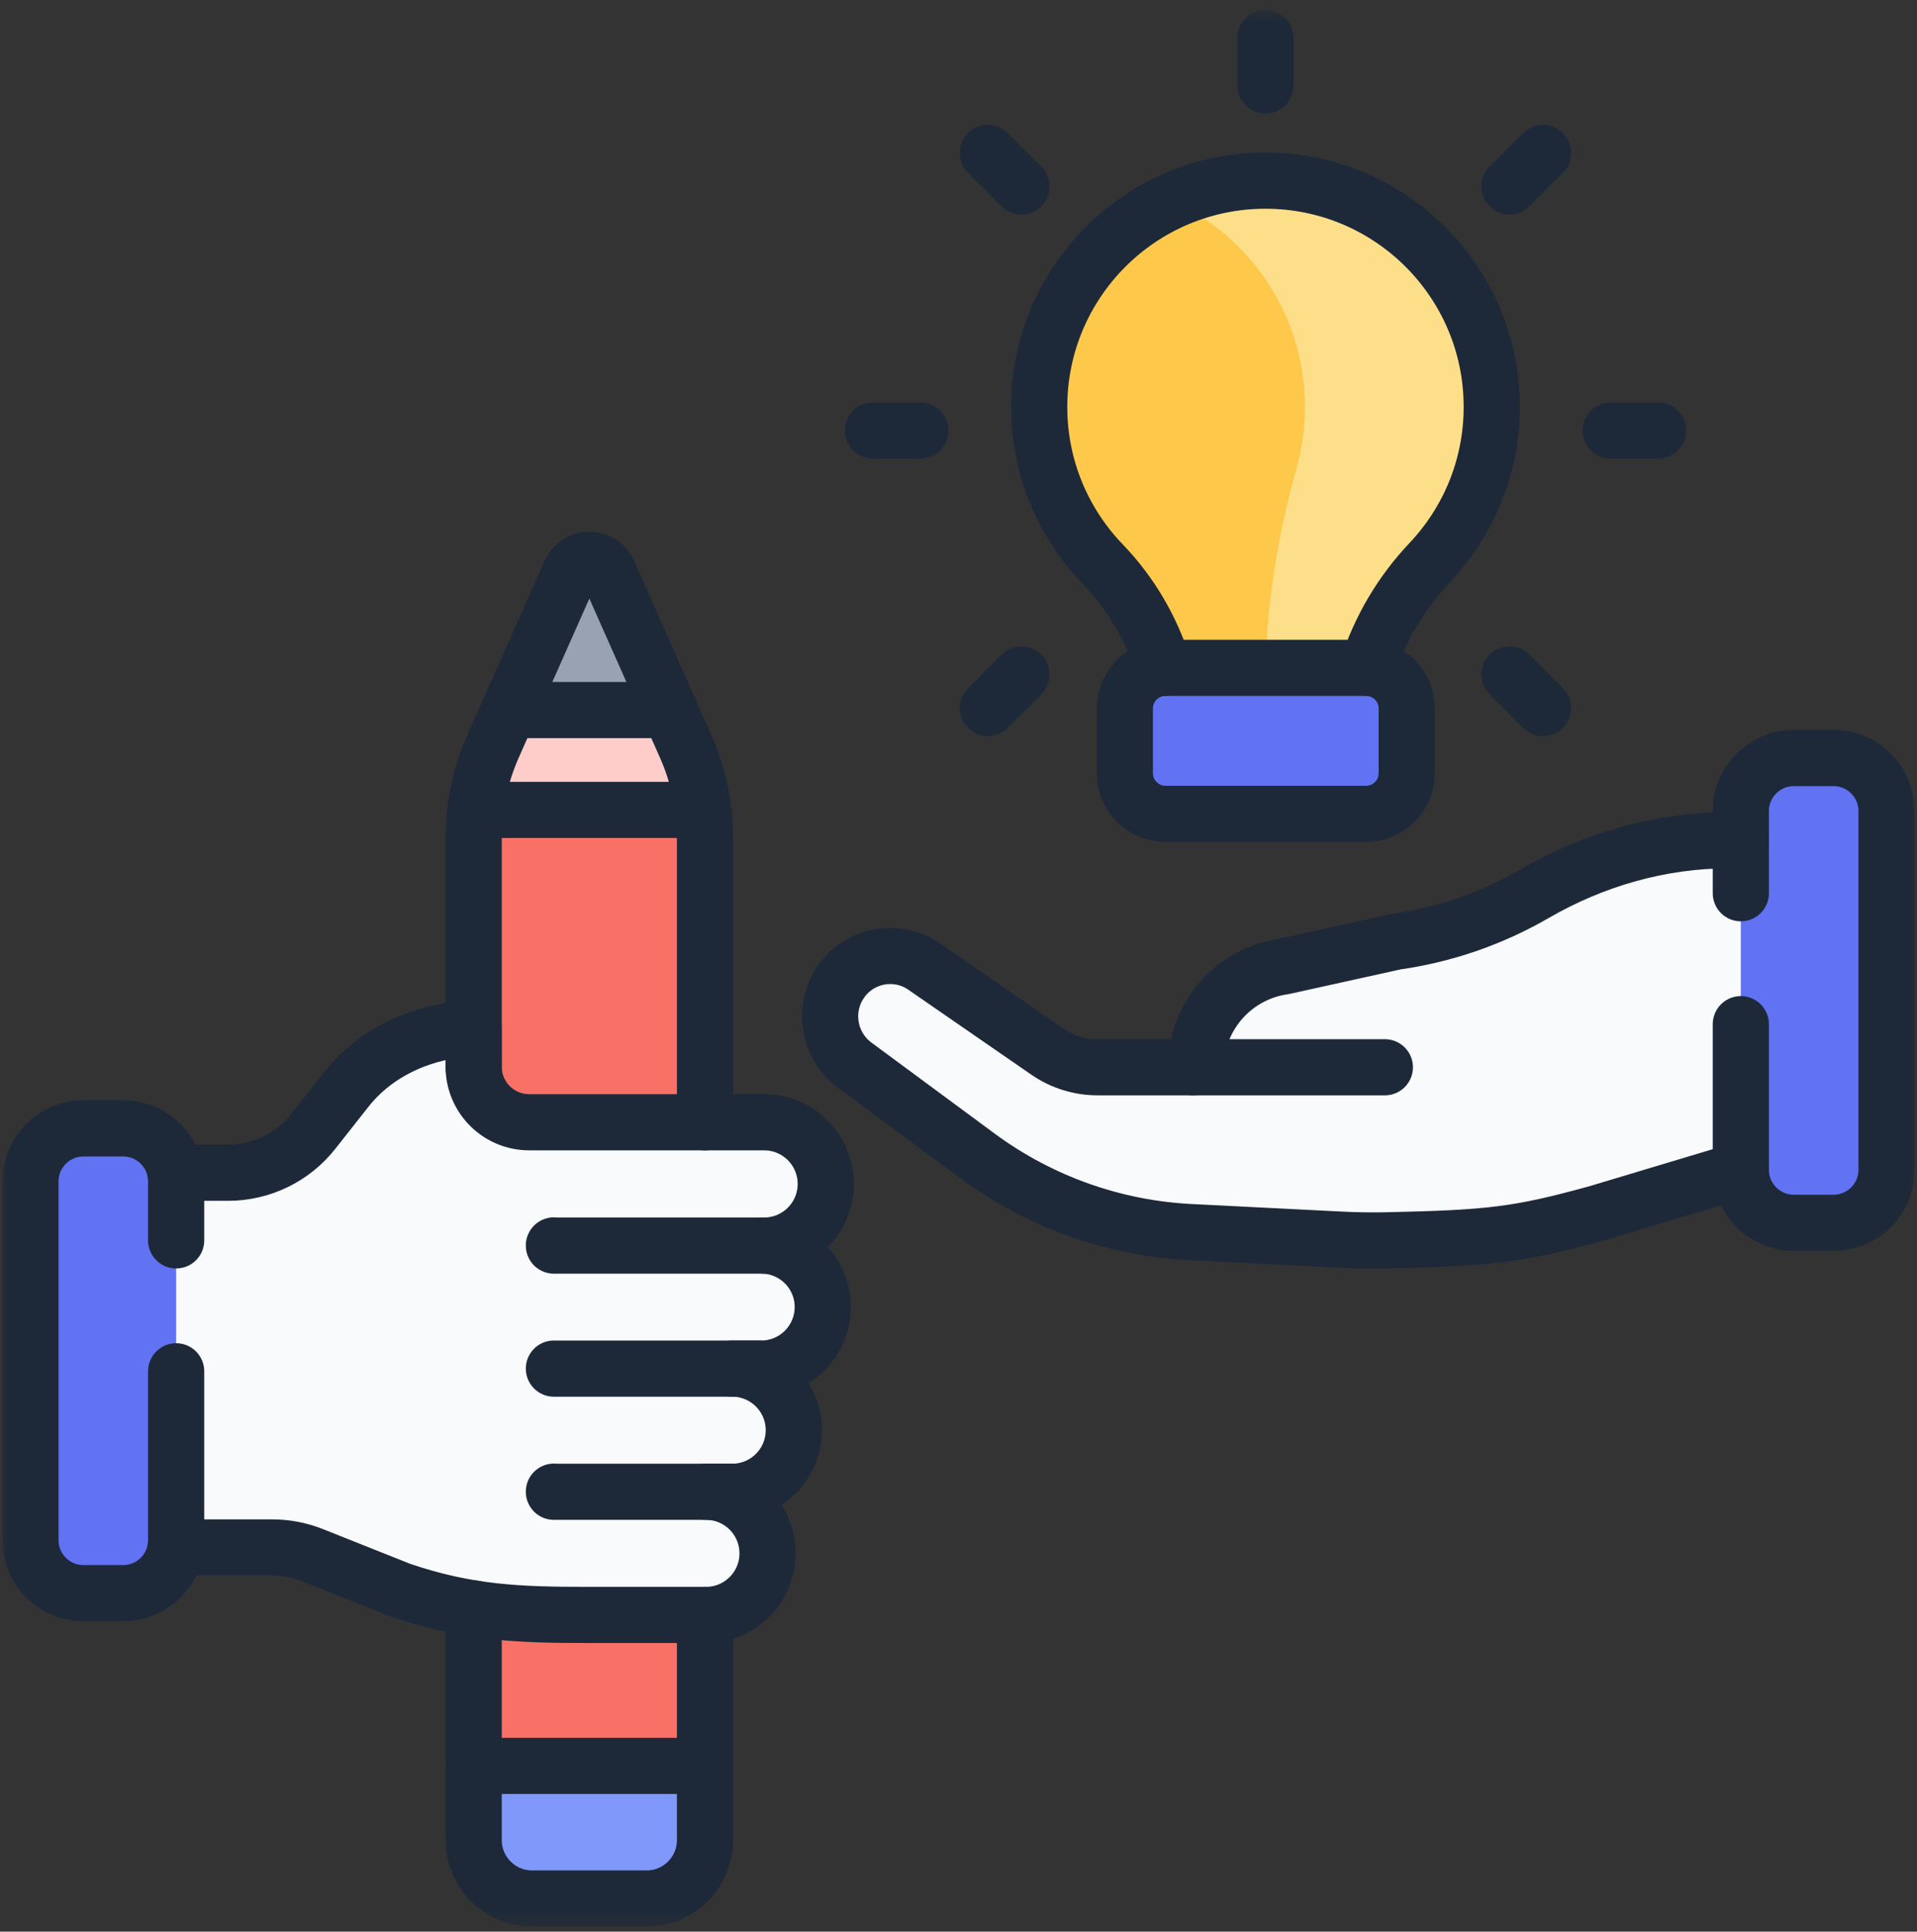
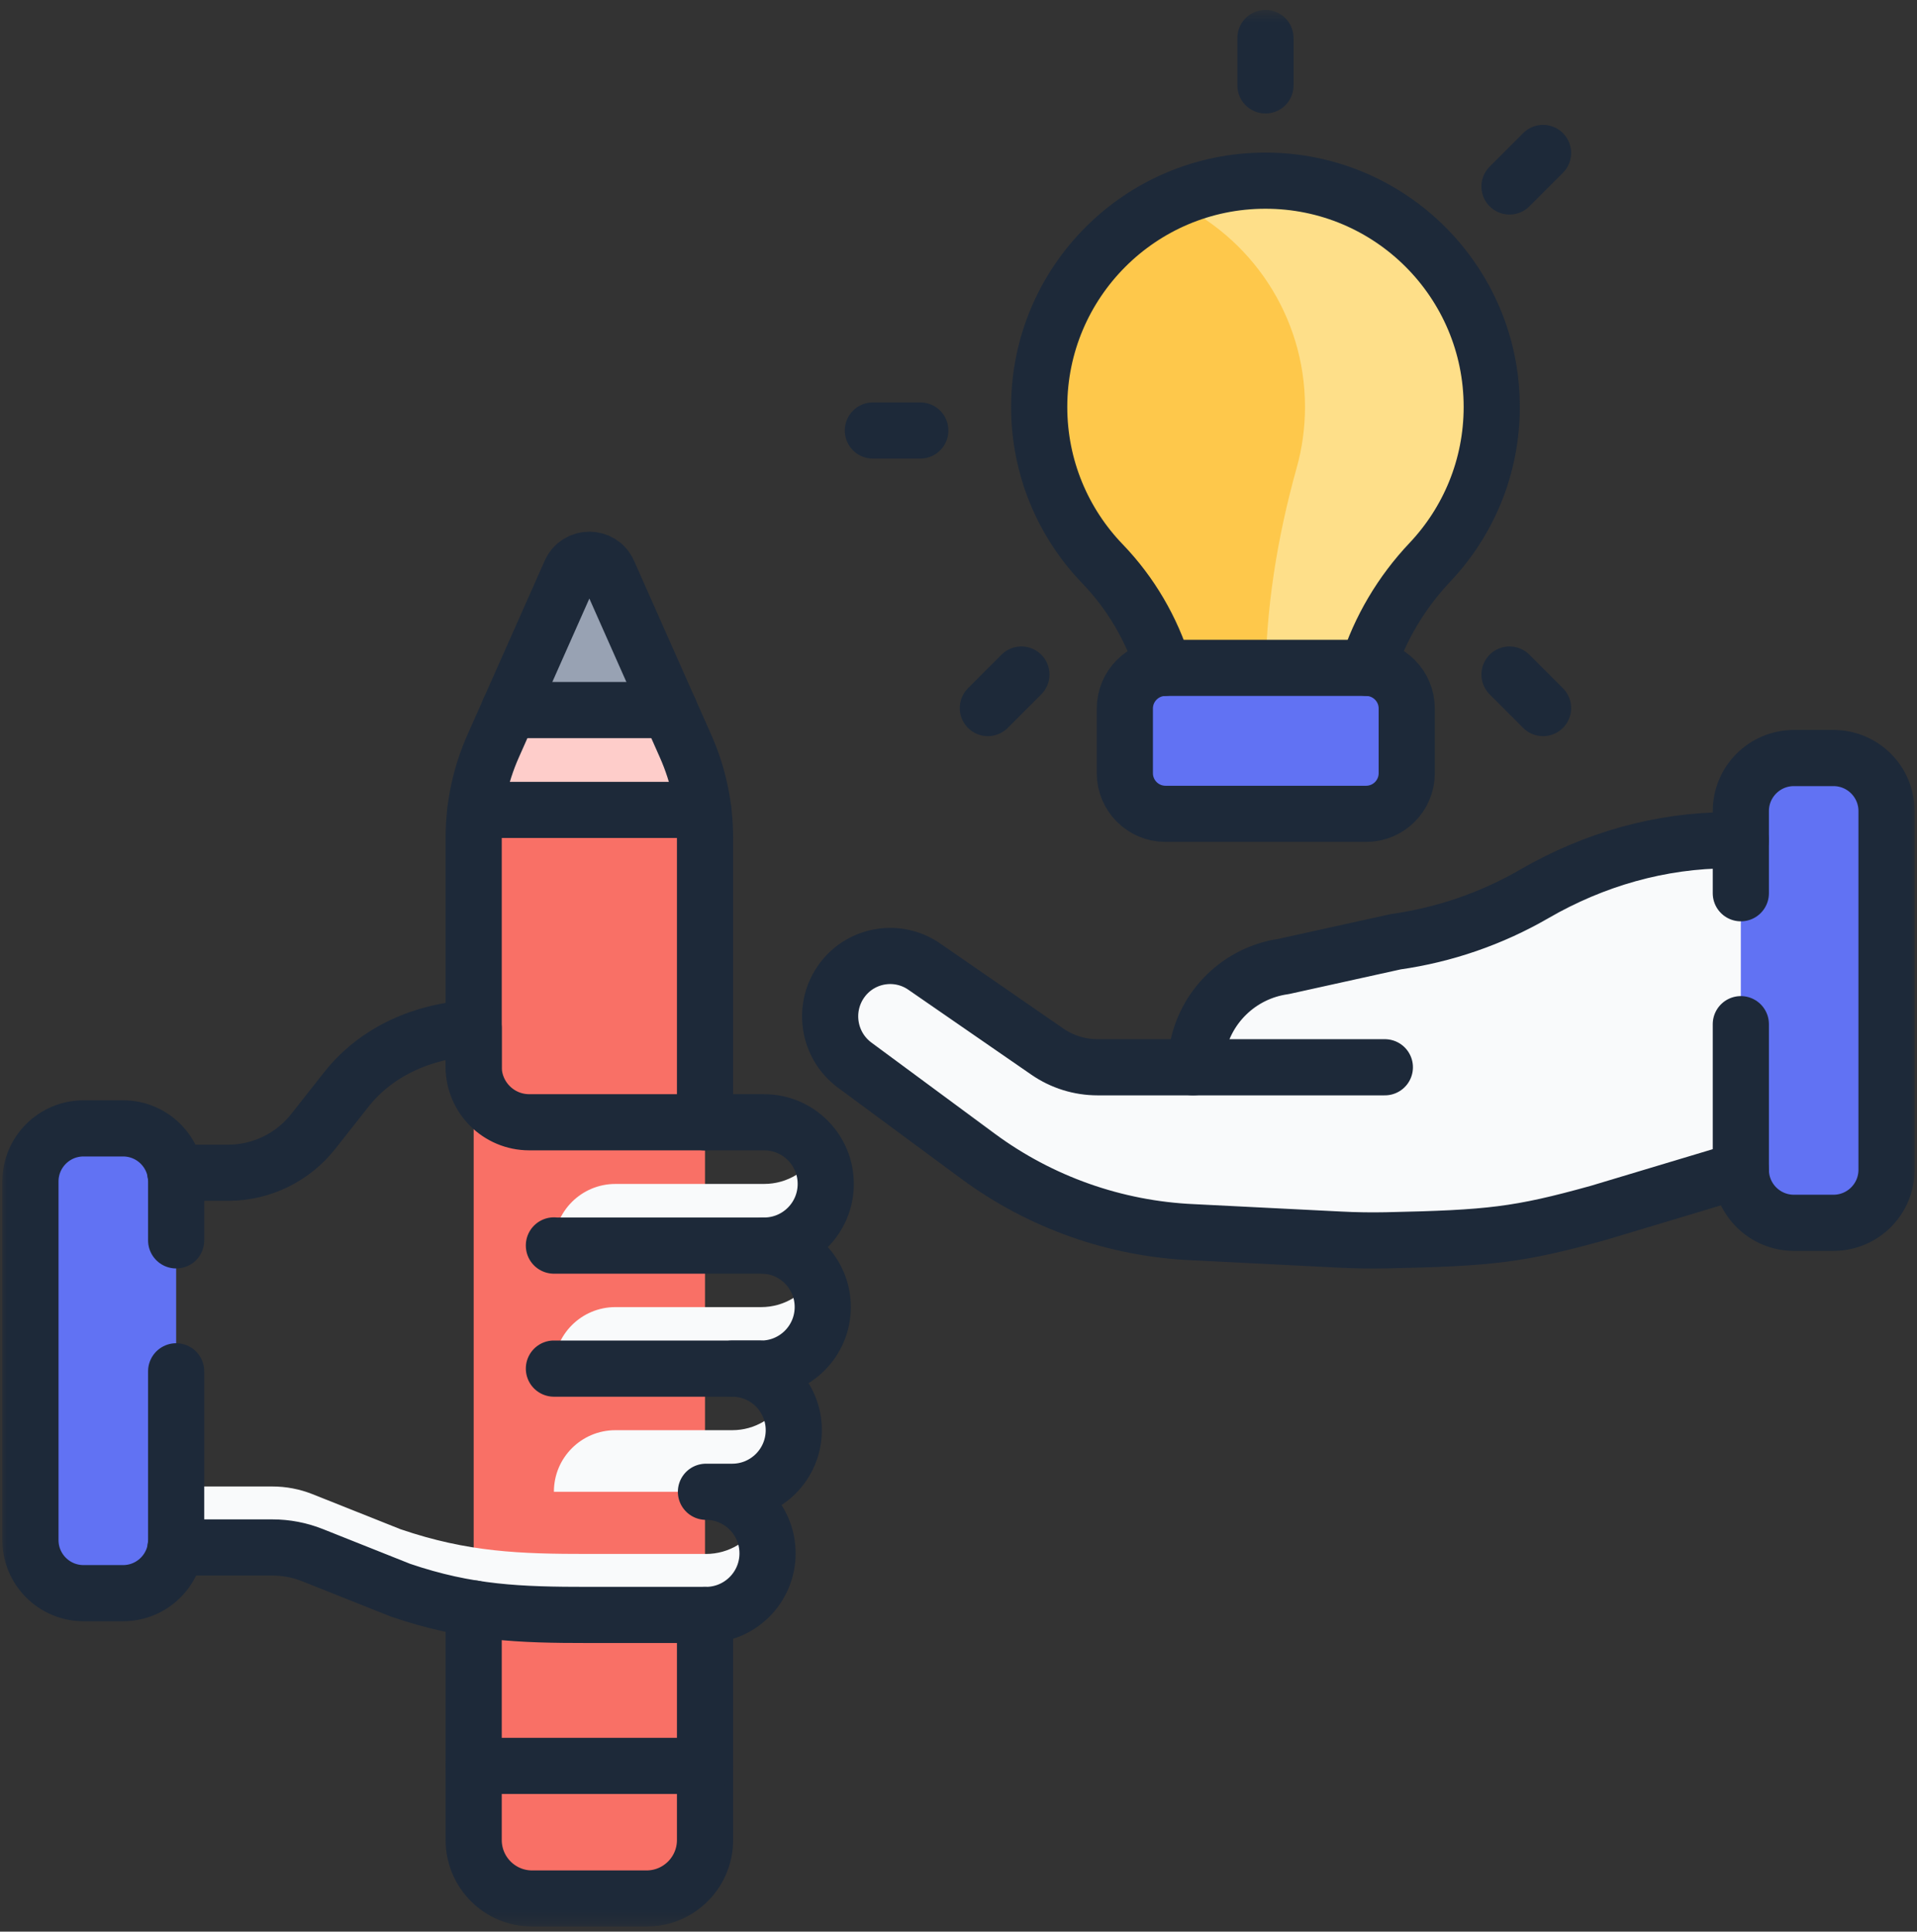
<svg xmlns="http://www.w3.org/2000/svg" width="128" height="129" viewBox="0 0 128 129" fill="none">
  <rect x="0" y="0" width="128" height="129" fill="#333333" stroke="none" />
  <g clip-path="url(#clip0_1001_166882)">
    <mask id="mask0_1001_166882" style="mask-type:luminance" maskUnits="userSpaceOnUse" x="-1" y="0" width="129" height="129">
      <path d="M-0.001 0.662H127.999V128.662H-0.001V0.662Z" fill="white" />
    </mask>
    <g mask="url(#mask0_1001_166882)">
      <path d="M119.292 56.115H115.433C110.865 56.115 106.412 57.401 102.459 59.689C99.603 61.343 96.454 62.431 93.186 62.893L85.715 64.543C82.745 64.964 80.414 67.266 79.93 70.192C79.869 70.559 79.777 70.921 79.662 71.275H73.284C72.087 71.275 70.918 70.91 69.933 70.23L61.711 64.551C59.953 63.337 57.549 63.72 56.256 65.421C54.888 67.222 55.256 69.793 57.075 71.137L65.3 77.213C69.472 80.295 74.467 82.062 79.649 82.29L89.499 82.785C90.521 82.838 91.547 82.853 92.57 82.832C99.467 82.684 101.397 82.48 106.741 80.993L119.292 77.222V56.115Z" fill="#F9FAFB" />
      <path d="M115.433 56.115C112.729 56.115 110.047 56.535 107.498 57.37V72.649C107.498 74.915 105.942 76.885 103.737 77.409C103.737 77.409 97.292 78.981 79.4 78.034C74.306 77.765 69.403 76.001 65.3 72.971L57.075 66.894C56.642 66.575 56.294 66.184 56.03 65.752C54.938 67.525 55.365 69.874 57.075 71.137L65.3 77.213C69.472 80.295 74.467 82.062 79.648 82.29C89.23 82.744 90.089 82.885 92.57 82.832C96.933 82.738 99.785 82.693 103.68 81.787C103.682 81.787 103.684 81.787 103.685 81.786C106.528 81.124 108.374 80.493 119.292 77.213V56.115H115.433Z" fill="#F9FAFB" />
      <path d="M99.605 27.173C99.605 18.826 92.835 12.059 84.486 12.065C76.15 12.07 69.388 18.837 69.388 27.173C69.388 31.244 70.997 34.938 73.615 37.654C76.613 40.765 78.325 44.894 78.504 49.21L78.636 52.396H90.356L90.488 49.21C90.669 44.843 92.476 40.724 95.478 37.548C98.036 34.842 99.605 31.191 99.605 27.173Z" fill="#FEC84B" />
      <path d="M85.537 12.1C82.932 11.924 80.46 12.416 78.263 13.412C83.496 15.787 87.136 21.053 87.136 27.173C87.136 28.58 86.944 29.941 86.583 31.233C85.277 35.912 84.496 40.723 84.496 45.581V52.396H90.356L90.495 49.051C90.674 44.741 92.491 40.698 95.46 37.568C98.191 34.689 99.8 30.734 99.585 26.405C99.21 18.81 93.124 12.614 85.537 12.1Z" fill="#FEDF89" />
      <path d="M91.215 54.35H77.822C76.323 54.35 75.107 53.135 75.107 51.636V47.316C75.107 45.817 76.323 44.602 77.822 44.602H91.215C92.714 44.602 93.929 45.817 93.929 47.316V51.636C93.929 53.135 92.714 54.35 91.215 54.35Z" fill="#6172F3" />
      <path d="M45.779 49.836L40.62 38.208C40.132 37.108 38.572 37.108 38.084 38.208L32.924 49.836C32.069 51.761 31.628 53.845 31.628 55.952V122.883C31.628 125.039 33.376 126.787 35.532 126.787H43.171C45.327 126.787 47.075 125.039 47.075 122.883V55.952C47.075 53.845 46.634 51.761 45.779 49.836Z" fill="#F97066" />
      <path d="M31.748 54.088H46.955C46.773 52.624 46.381 51.19 45.779 49.835L40.62 38.207C40.132 37.108 38.572 37.108 38.084 38.208L32.924 49.835C32.323 51.19 31.931 52.624 31.748 54.088Z" fill="#FECDCA" />
      <path d="M38.083 38.208L33.996 47.419H44.707L40.62 38.207C40.132 37.108 38.571 37.108 38.083 38.208Z" fill="#98A2B3" />
-       <path d="M47.137 107.85C49.408 107.85 51.25 106.009 51.25 103.737C51.25 101.466 49.408 99.625 47.137 99.625H48.89C51.161 99.625 53.003 97.783 53.003 95.512C53.003 93.241 51.161 91.399 48.89 91.399H50.823C53.095 91.399 54.936 89.558 54.936 87.287C54.936 85.082 53.199 83.287 51.02 83.184V83.183C53.292 83.184 55.135 81.342 55.135 79.07C55.135 79.069 55.135 79.068 55.135 79.067C55.135 79.065 55.135 79.063 55.135 79.062C55.135 76.79 53.294 74.949 51.022 74.949H37.015L35.337 74.948C33.287 74.947 31.626 73.285 31.626 71.236V68.656C28.333 68.819 25.159 70.172 23.115 72.769L20.917 75.559C19.545 77.302 17.45 78.319 15.232 78.319H7.148V103.344H18.187C19.104 103.344 20.013 103.518 20.865 103.857L26.744 106.199C31.25 107.735 34.723 107.85 39.286 107.85H47.137Z" fill="#F9FAFB" />
      <path d="M47.137 103.777H39.286C34.723 103.777 31.25 103.662 26.744 102.126L20.865 99.784C20.013 99.445 19.104 99.271 18.187 99.271H7.148V103.344H18.187C19.104 103.344 20.013 103.518 20.865 103.857L26.744 106.199C31.25 107.735 34.723 107.85 39.286 107.85H47.137C49.408 107.85 51.25 106.009 51.25 103.737C51.25 102.996 51.05 102.302 50.707 101.701C49.998 102.94 48.667 103.777 47.137 103.777Z" fill="#F9FAFB" />
      <path d="M8.219 75.357H5.576C3.619 75.357 2.033 76.943 2.033 78.9V102.852C2.033 104.808 3.619 106.394 5.576 106.394H8.219C10.176 106.394 11.762 104.808 11.762 102.852V78.9C11.762 76.943 10.176 75.357 8.219 75.357Z" fill="#6172F3" />
-       <path d="M31.628 117.931V122.883C31.628 125.039 33.376 126.787 35.532 126.787H43.171C45.327 126.787 47.075 125.039 47.075 122.883V117.931H31.628Z" fill="#8098F9" />
      <path d="M122.423 50.624H119.78C117.823 50.624 116.237 52.21 116.237 54.167V78.119C116.237 80.076 117.823 81.662 119.78 81.662H122.423C124.38 81.662 125.966 80.076 125.966 78.119V54.167C125.966 52.21 124.38 50.624 122.423 50.624Z" fill="#6172F3" />
      <path d="M48.89 95.512H41.091C38.823 95.512 36.985 97.35 36.985 99.617V99.625H48.775C50.939 99.625 52.818 98 52.989 95.843C53.059 94.969 52.85 94.15 52.448 93.456C51.736 94.684 50.411 95.512 48.89 95.512Z" fill="#F9FAFB" />
      <path d="M54.64 76.909C53.944 78.194 52.584 79.067 51.02 79.066C51.02 79.068 51.02 79.065 51.02 79.067H41.09C38.823 79.067 36.985 80.905 36.985 83.172V83.185H51.02C51.02 83.183 51.02 83.185 51.02 83.184C53.292 83.185 55.135 81.343 55.135 79.071C55.135 79.069 55.135 79.068 55.135 79.067C55.181 78.276 54.994 77.538 54.64 76.909Z" fill="#F9FAFB" />
      <path d="M50.823 87.292H41.09C38.823 87.292 36.985 89.13 36.985 91.397V91.4H50.706C52.872 91.4 54.753 89.773 54.923 87.614C54.991 86.742 54.782 85.926 54.381 85.235C53.67 86.463 52.345 87.292 50.823 87.292Z" fill="#F9FAFB" />
      <path d="M91.215 54.35H77.822C76.323 54.35 75.107 53.135 75.107 51.636V47.316C75.107 45.817 76.323 44.602 77.822 44.602H91.215C92.714 44.602 93.929 45.817 93.929 47.316V51.636C93.929 53.135 92.714 54.35 91.215 54.35Z" stroke="#1D2939" stroke-width="3.75" stroke-miterlimit="10" stroke-linecap="round" stroke-linejoin="round" />
      <path d="M91.304 44.606C92.134 41.99 93.561 39.577 95.478 37.549C98.036 34.843 99.605 31.192 99.605 27.174C99.605 18.826 92.835 12.06 84.486 12.065C76.15 12.07 69.388 18.838 69.388 27.174C69.388 31.244 70.997 34.938 73.615 37.654C75.52 39.632 76.904 42.021 77.707 44.608" stroke="#1D2939" stroke-width="3.75" stroke-miterlimit="10" stroke-linecap="round" stroke-linejoin="round" />
      <path d="M47.075 74.95V55.952C47.075 53.845 46.634 51.761 45.779 49.836L40.62 38.208C40.132 37.108 38.572 37.108 38.084 38.208L32.924 49.836C32.07 51.761 31.628 53.845 31.628 55.952V71.272" stroke="#1D2939" stroke-width="3.75" stroke-miterlimit="10" stroke-linecap="round" stroke-linejoin="round" />
      <path d="M31.628 107.418V122.883C31.628 125.039 33.376 126.787 35.532 126.787H43.171C45.327 126.787 47.075 125.039 47.075 122.883V107.85" stroke="#1D2939" stroke-width="3.75" stroke-miterlimit="10" stroke-linecap="round" stroke-linejoin="round" />
      <path d="M11.724 103.344H18.187C19.104 103.344 20.013 103.518 20.865 103.857L26.744 106.199C31.25 107.735 34.722 107.85 39.286 107.85H47.137C49.408 107.85 51.25 106.009 51.25 103.737C51.25 101.466 49.408 99.625 47.137 99.625H48.89C51.161 99.625 53.002 97.783 53.002 95.512C53.002 93.241 51.161 91.4 48.89 91.4H50.823C53.094 91.4 54.936 89.558 54.936 87.287C54.936 85.082 53.199 83.287 51.02 83.184V83.183C53.292 83.184 55.135 81.342 55.135 79.07C55.135 79.069 55.135 79.068 55.135 79.067C55.135 79.065 55.135 79.064 55.135 79.062C55.135 76.791 53.293 74.949 51.022 74.949H37.015L35.337 74.948C33.287 74.947 31.626 73.285 31.626 71.236V68.656C28.333 68.819 25.159 70.172 23.115 72.769L20.917 75.559C19.545 77.302 17.449 78.319 15.231 78.319H11.71" stroke="#1D2939" stroke-width="3.75" stroke-miterlimit="10" stroke-linecap="round" stroke-linejoin="round" />
      <path d="M47.075 117.931H31.628" stroke="#1D2939" stroke-width="3.75" stroke-miterlimit="10" stroke-linecap="round" stroke-linejoin="round" />
      <path d="M31.748 54.088H46.955" stroke="#1D2939" stroke-width="3.75" stroke-miterlimit="10" stroke-linecap="round" stroke-linejoin="round" />
      <path d="M33.996 47.419H44.707" stroke="#1D2939" stroke-width="3.75" stroke-miterlimit="10" stroke-linecap="round" stroke-linejoin="round" />
      <path d="M11.762 82.836V78.9C11.762 76.944 10.176 75.357 8.219 75.357H5.576C3.619 75.357 2.033 76.944 2.033 78.9V102.852C2.033 104.809 3.619 106.395 5.576 106.395H8.219C10.176 106.395 11.762 104.809 11.762 102.852V91.579" stroke="#1D2939" stroke-width="3.75" stroke-miterlimit="10" stroke-linecap="round" stroke-linejoin="round" />
-       <path d="M36.985 99.617V99.625H48.775" stroke="#1D2939" stroke-width="3.75" stroke-miterlimit="10" stroke-linecap="round" stroke-linejoin="round" />
      <path d="M36.985 83.172V83.185H51.02C51.02 83.183 51.02 83.185 51.02 83.184" stroke="#1D2939" stroke-width="3.75" stroke-miterlimit="10" stroke-linecap="round" stroke-linejoin="round" />
      <path d="M36.985 91.397V91.4H50.707" stroke="#1D2939" stroke-width="3.75" stroke-miterlimit="10" stroke-linecap="round" stroke-linejoin="round" />
      <path d="M116.237 56.115H115.433C110.865 56.115 106.412 57.401 102.459 59.689C99.603 61.343 96.454 62.431 93.186 62.893L85.715 64.543C82.745 64.964 80.414 67.266 79.93 70.192C79.869 70.559 79.777 70.921 79.661 71.275H73.284C72.087 71.275 70.918 70.91 69.933 70.23L61.711 64.551C59.953 63.337 57.549 63.72 56.256 65.421C54.888 67.222 55.256 69.793 57.075 71.137L65.3 77.213C69.472 80.295 74.467 82.062 79.649 82.29L89.499 82.785C90.521 82.838 91.547 82.853 92.57 82.832C99.467 82.684 101.397 82.48 106.741 80.993L116.238 78.14C116.238 78.133 116.237 78.126 116.237 78.12" stroke="#1D2939" stroke-width="3.75" stroke-miterlimit="10" stroke-linecap="round" stroke-linejoin="round" />
      <path d="M116.237 68.397V78.119C116.237 80.076 117.823 81.662 119.78 81.662H122.423C124.38 81.662 125.966 80.076 125.966 78.119V54.167C125.966 52.21 124.38 50.624 122.423 50.624H119.78C117.823 50.624 116.237 52.21 116.237 54.167V59.653" stroke="#1D2939" stroke-width="3.75" stroke-miterlimit="10" stroke-linecap="round" stroke-linejoin="round" />
      <path d="M79.661 71.275H92.468" stroke="#1D2939" stroke-width="3.75" stroke-miterlimit="10" stroke-linecap="round" stroke-linejoin="round" />
      <path d="M84.496 2.537V5.704" stroke="#1D2939" stroke-width="3.75" stroke-miterlimit="10" stroke-linecap="round" stroke-linejoin="round" />
      <path d="M103.031 10.215L100.792 12.454" stroke="#1D2939" stroke-width="3.75" stroke-miterlimit="10" stroke-linecap="round" stroke-linejoin="round" />
      <path d="M68.199 45.047L65.96 47.287" stroke="#1D2939" stroke-width="3.75" stroke-miterlimit="10" stroke-linecap="round" stroke-linejoin="round" />
-       <path d="M110.71 28.751H107.542" stroke="#1D2939" stroke-width="3.75" stroke-miterlimit="10" stroke-linecap="round" stroke-linejoin="round" />
      <path d="M61.449 28.751H58.282" stroke="#1D2939" stroke-width="3.75" stroke-miterlimit="10" stroke-linecap="round" stroke-linejoin="round" />
      <path d="M103.031 47.287L100.792 45.047" stroke="#1D2939" stroke-width="3.75" stroke-miterlimit="10" stroke-linecap="round" stroke-linejoin="round" />
-       <path d="M68.199 12.454L65.96 10.215" stroke="#1D2939" stroke-width="3.75" stroke-miterlimit="10" stroke-linecap="round" stroke-linejoin="round" />
    </g>
  </g>
  <defs>
    <clipPath id="clip0_1001_166882">
      <rect width="128" height="128" fill="white" transform="translate(0 0.661)" />
    </clipPath>
  </defs>
</svg>